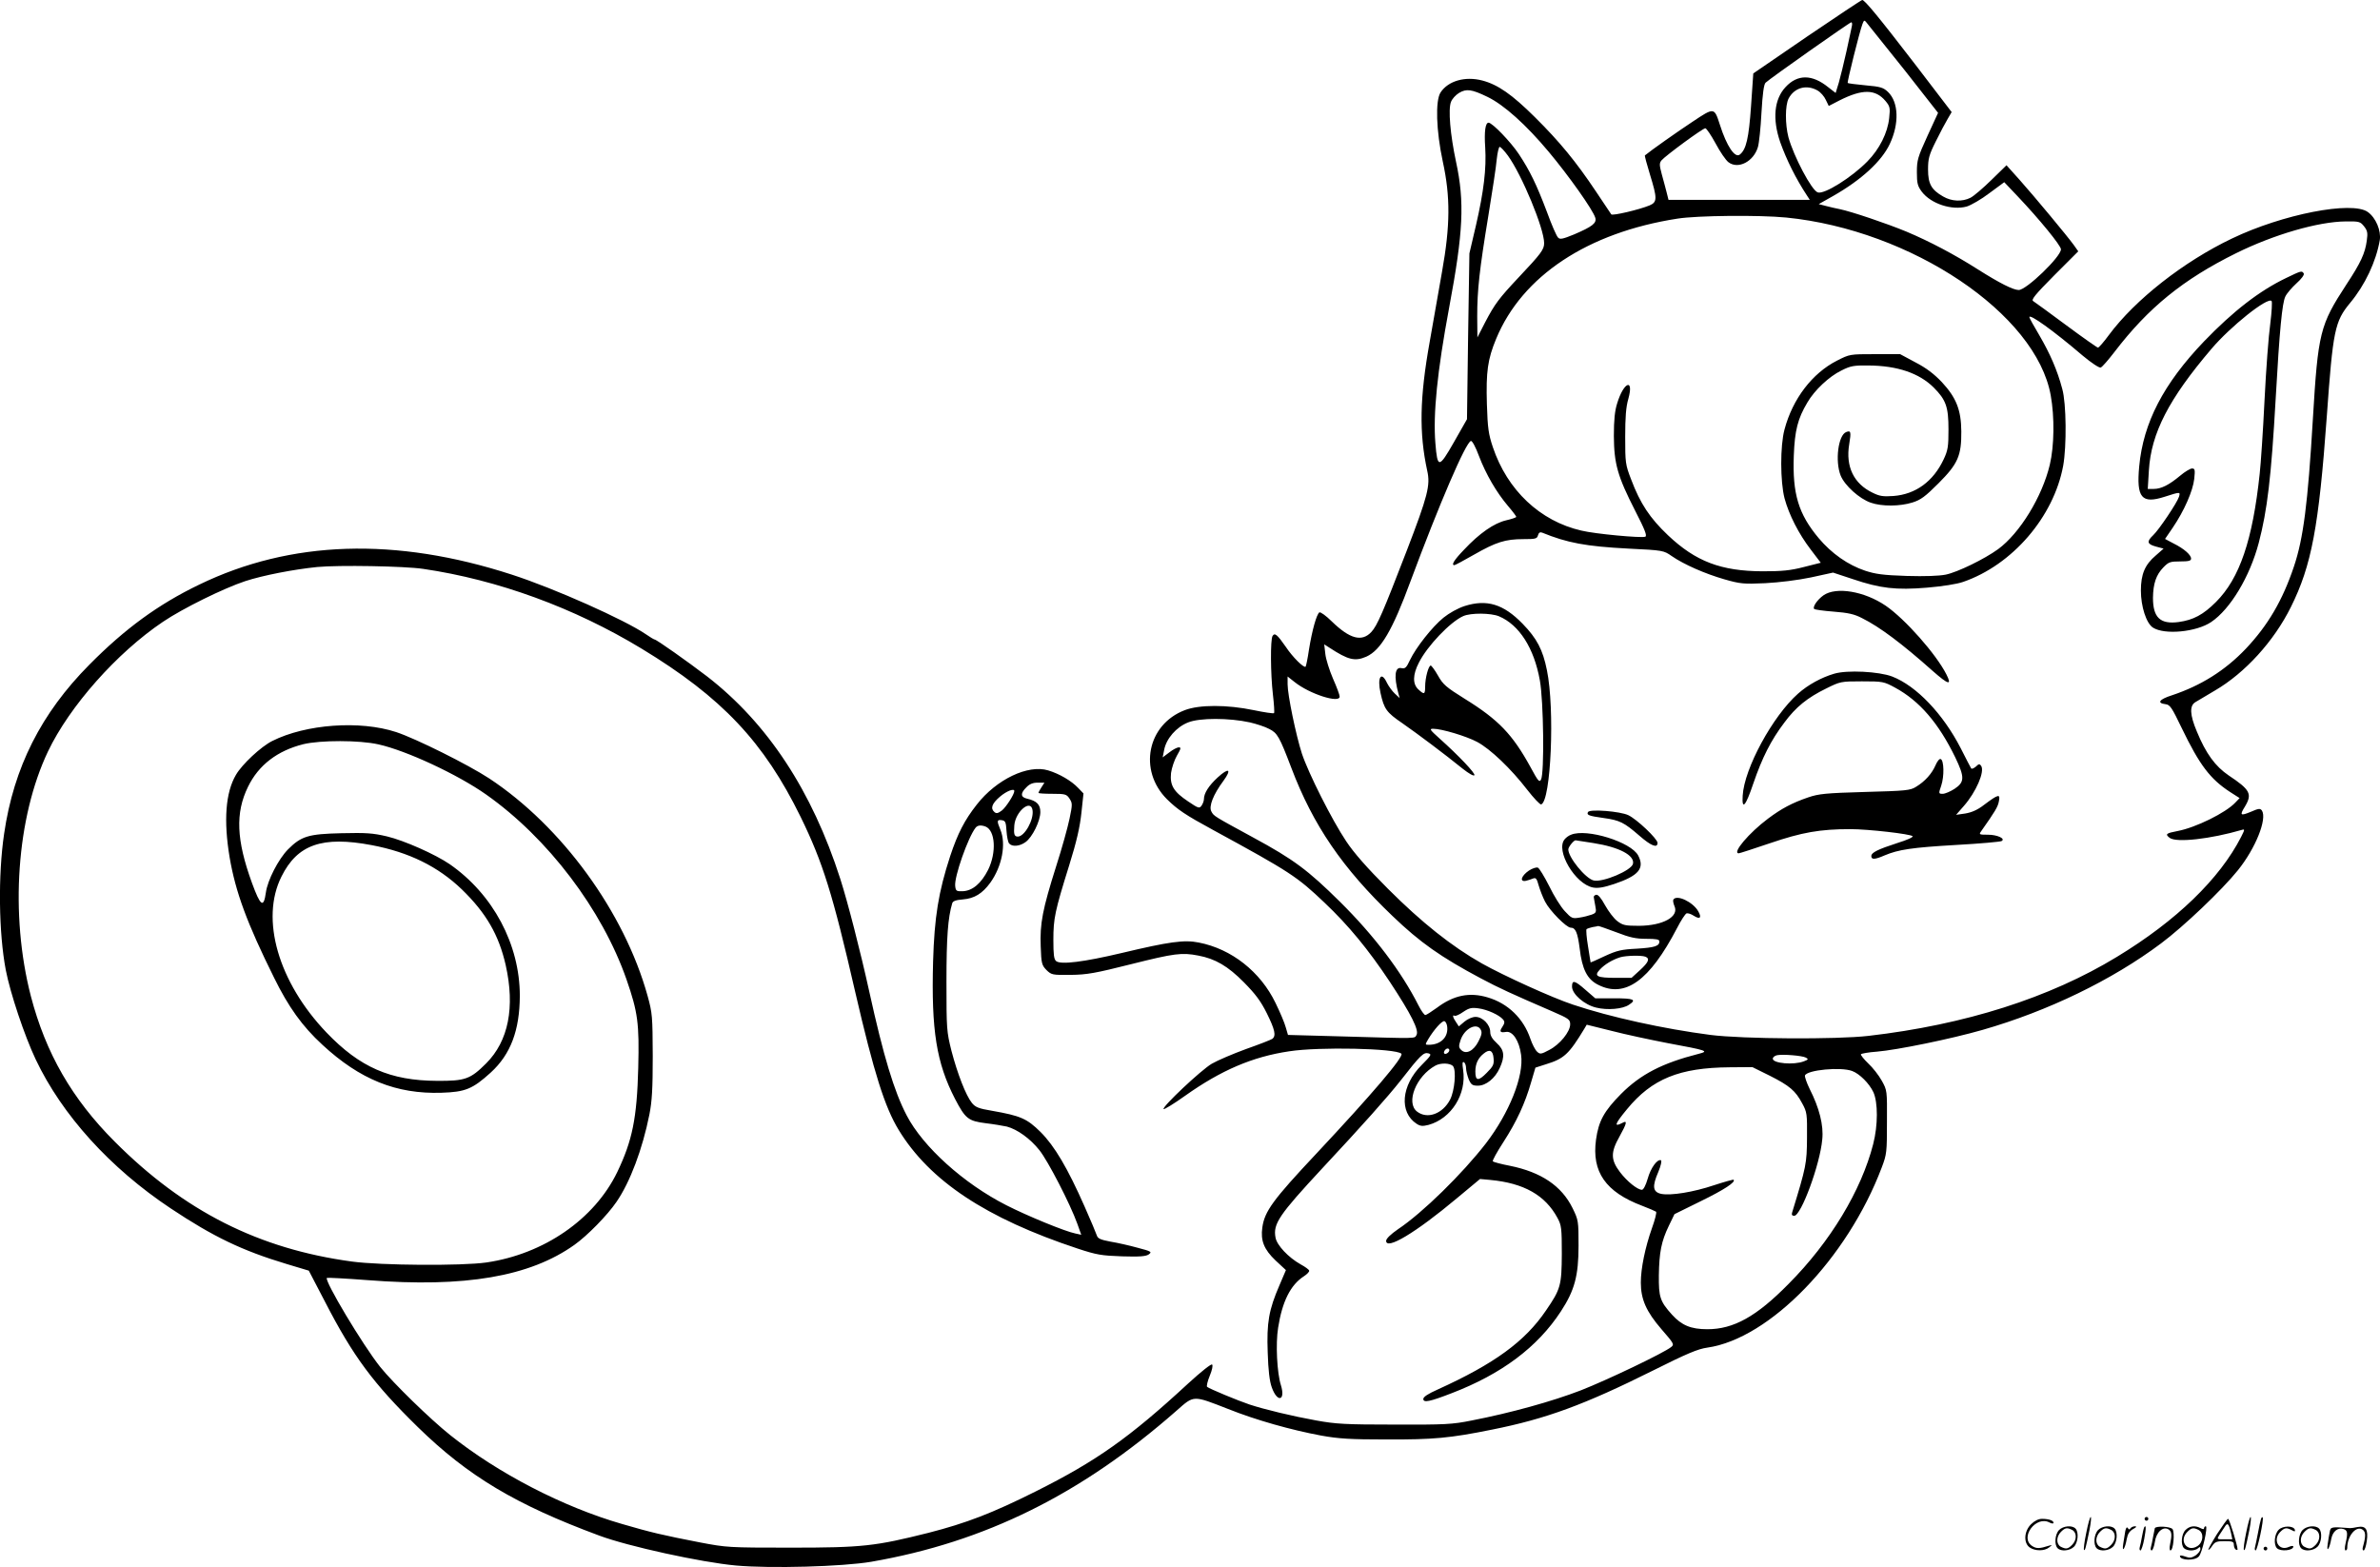
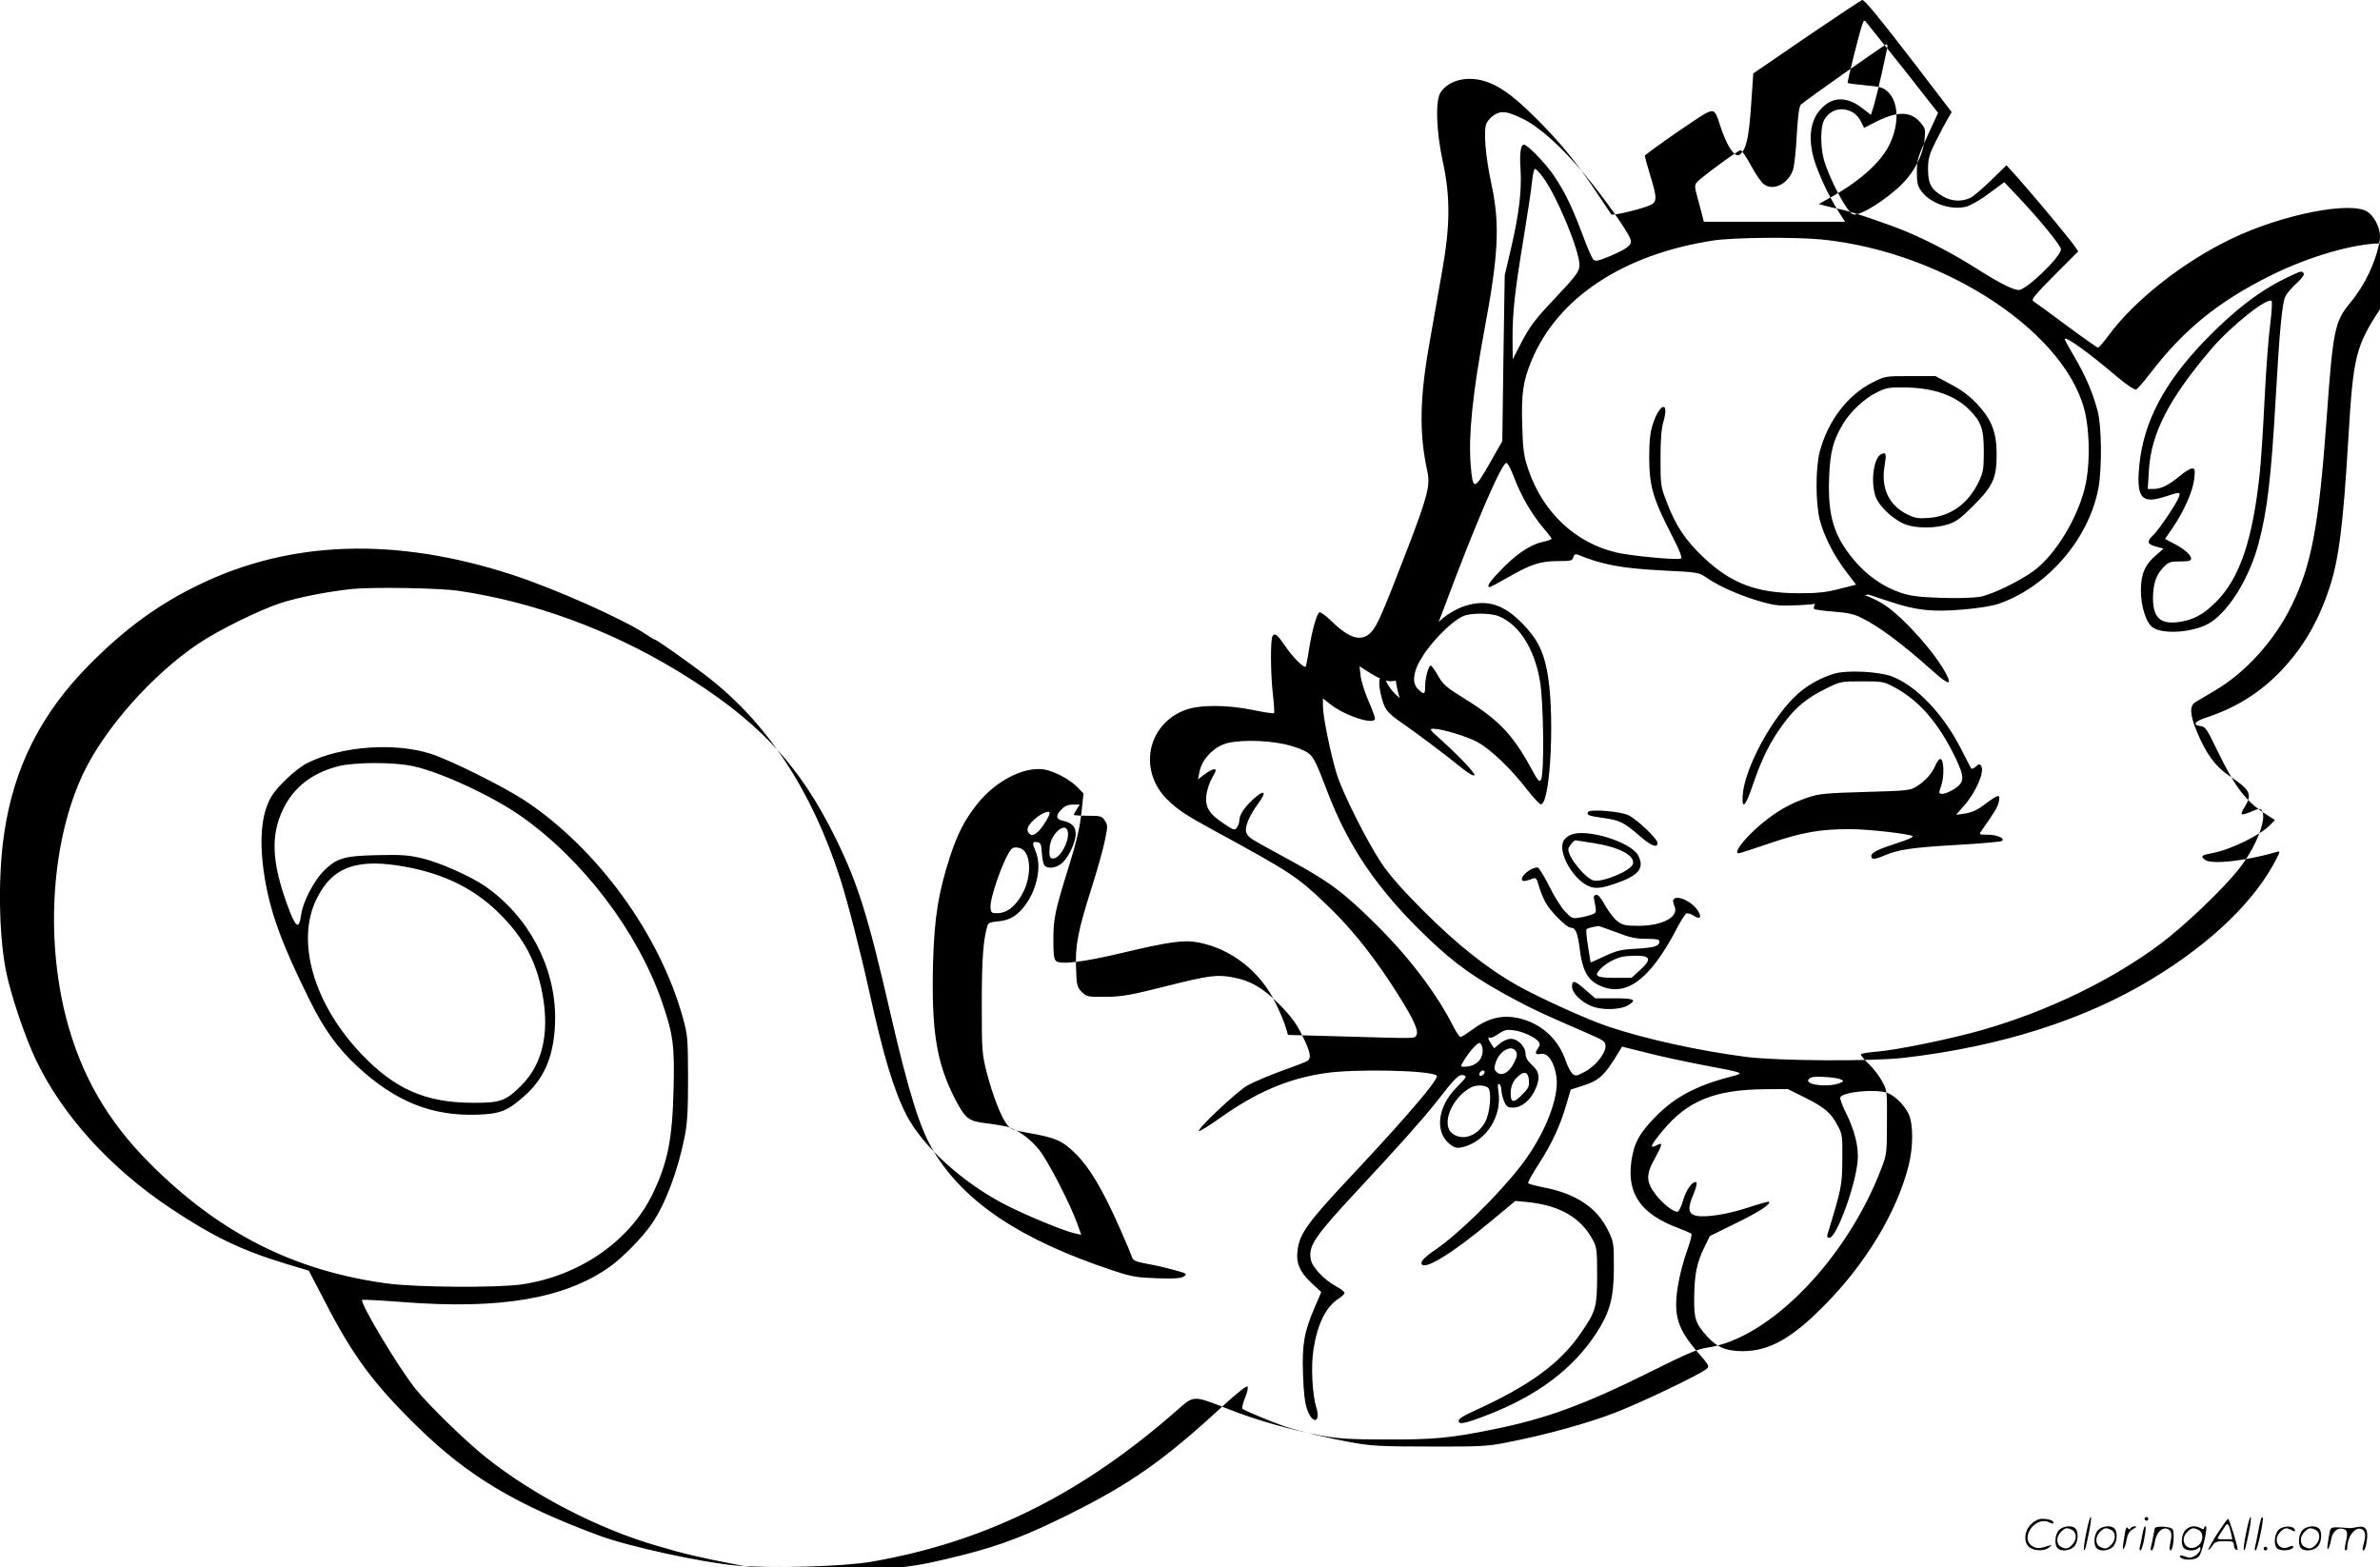
<svg xmlns="http://www.w3.org/2000/svg" version="1.0" viewBox="0 0 1280.23 842.934" preserveAspectRatio="xMidYMid meet">
  <g transform="translate(-0.39,844) scale(0.1,-0.1)" fill="#000000" stroke="none">
-     <path d="M9724 8243 l-289 -198 -12 -175 c-12 -173 -26 -234 -60 -261 -26 -22 -71 44 -108 161 -30 93 -30 93 -147 15 -79 -52 -225 -155 -256 -181 -2 -1 10 -47 27 -102 40 -130 40 -149 -2 -167 -56 -23 -200 -57 -206 -48 -3 5 -41 61 -83 124 -107 160 -194 266 -328 399 -123 122 -199 175 -283 197 -92 24 -183 -2 -224 -64 -29 -44 -24 -206 12 -373 41 -188 40 -344 -4 -590 -17 -96 -47 -265 -66 -375 -55 -305 -58 -494 -14 -697 18 -78 3 -136 -110 -430 -128 -332 -159 -404 -191 -438 -51 -54 -115 -37 -212 57 -31 31 -61 52 -67 49 -15 -10 -39 -95 -56 -200 -7 -49 -16 -90 -18 -92 -9 -9 -70 51 -107 107 -46 66 -59 77 -71 58 -12 -20 -11 -203 2 -315 6 -52 9 -97 6 -100 -3 -3 -52 4 -109 16 -144 30 -293 30 -371 0 -202 -77 -251 -324 -96 -479 57 -56 98 -84 249 -166 413 -225 451 -250 599 -391 128 -121 235 -251 350 -424 116 -176 160 -263 144 -288 -12 -19 16 -19 -399 -7 l-292 8 -12 41 c-6 23 -31 82 -55 131 -81 168 -237 291 -413 325 -78 16 -161 4 -413 -56 -207 -49 -329 -64 -354 -44 -12 10 -15 35 -15 114 0 116 8 154 85 401 41 131 58 208 66 284 l11 103 -29 30 c-36 38 -101 76 -161 94 -108 33 -278 -48 -384 -184 -66 -84 -102 -154 -143 -277 -63 -193 -85 -328 -92 -568 -10 -370 18 -544 118 -738 56 -107 71 -119 166 -131 43 -5 94 -14 113 -18 56 -15 125 -64 175 -127 47 -59 166 -290 204 -396 l21 -59 -32 7 c-55 11 -257 94 -371 152 -230 117 -448 314 -536 483 -68 130 -125 320 -201 665 -48 218 -116 482 -156 607 -152 474 -391 837 -716 1089 -106 81 -273 199 -283 199 -3 0 -25 13 -48 29 -113 77 -491 246 -720 320 -625 203 -1189 185 -1682 -54 -220 -106 -399 -237 -590 -430 -260 -262 -407 -553 -459 -910 -33 -223 -29 -533 9 -733 24 -124 100 -352 161 -481 142 -299 400 -584 726 -801 230 -153 384 -227 623 -299 l120 -36 87 -167 c152 -295 260 -440 499 -674 271 -265 528 -418 976 -584 155 -58 549 -144 735 -161 188 -17 574 -6 728 20 612 106 1130 362 1644 814 94 83 86 82 276 8 150 -60 339 -113 500 -143 94 -17 157 -21 350 -21 254 -1 343 7 570 53 291 58 497 134 864 317 184 92 243 117 294 124 335 48 753 479 938 969 27 71 28 83 28 245 1 169 1 170 -28 222 -16 29 -49 71 -73 93 -24 23 -41 45 -39 49 3 4 42 11 86 14 108 9 397 68 568 117 352 101 697 268 960 465 122 91 328 287 414 394 95 118 158 276 129 321 -9 12 -17 12 -60 -7 -56 -23 -61 -19 -31 29 40 67 28 90 -88 167 -72 49 -122 117 -171 236 -38 90 -40 139 -8 158 12 7 60 36 106 63 161 94 317 265 408 449 111 223 150 430 193 1025 33 463 43 511 125 610 81 97 140 223 160 338 8 51 -21 121 -65 152 -85 60 -457 -12 -730 -143 -260 -124 -521 -329 -662 -519 -27 -37 -54 -68 -59 -68 -4 0 -81 54 -170 120 -90 67 -170 125 -178 130 -13 7 9 34 113 139 l129 129 -24 34 c-34 47 -210 259 -292 351 l-70 78 -81 -79 c-45 -44 -95 -87 -113 -96 -44 -22 -101 -20 -147 7 -63 36 -81 68 -81 145 0 58 5 78 42 152 23 47 52 101 64 121 l21 36 -195 255 c-200 260 -273 348 -286 348 -4 0 -138 -89 -297 -197z m431 -63 c56 -69 140 -175 187 -236 l87 -111 -57 -124 c-52 -114 -57 -130 -57 -195 0 -61 4 -75 27 -106 49 -64 161 -101 241 -79 23 7 79 39 122 72 l80 59 74 -78 c113 -119 231 -263 231 -283 0 -40 -186 -219 -227 -219 -30 0 -103 37 -220 111 -124 79 -258 150 -384 203 -109 45 -296 108 -359 121 -19 4 -53 11 -74 17 l-39 10 78 44 c151 86 260 186 304 279 52 110 48 225 -9 280 -25 24 -40 29 -121 36 -51 5 -94 10 -96 13 -4 4 63 273 79 316 8 22 11 23 21 10 7 -9 57 -72 112 -140z m-190 118 c-2 -13 -16 -73 -29 -135 -14 -62 -32 -137 -41 -168 l-17 -55 -40 31 c-87 70 -165 70 -229 1 -62 -66 -72 -172 -29 -297 34 -95 84 -196 144 -287 l15 -23 -380 0 -380 0 -10 40 c-6 22 -17 66 -26 97 -13 49 -14 60 -2 75 21 25 222 173 236 173 6 0 31 -37 55 -81 24 -45 55 -91 70 -102 52 -39 135 4 158 82 6 20 15 103 19 184 6 104 13 153 22 162 24 23 453 325 461 325 5 0 6 -10 3 -22z m-184 -345 c16 -9 36 -32 44 -50 l16 -33 58 30 c123 62 193 61 247 -3 24 -29 26 -36 20 -92 -8 -79 -52 -167 -117 -233 -84 -86 -232 -179 -267 -167 -33 10 -130 195 -158 297 -18 70 -18 171 1 208 31 59 97 77 156 43z m-1776 -34 c89 -43 208 -150 330 -296 107 -128 237 -311 250 -354 9 -29 -16 -48 -114 -90 -61 -25 -76 -28 -86 -17 -8 7 -35 69 -60 138 -56 148 -92 222 -151 311 -43 65 -143 169 -163 169 -17 0 -24 -47 -18 -133 7 -115 -8 -237 -49 -416 l-36 -154 -7 -446 -6 -446 -70 -123 c-81 -142 -89 -143 -100 -6 -13 157 10 386 74 729 76 406 84 568 37 785 -31 145 -43 283 -27 322 6 16 25 37 43 48 40 24 68 20 153 -21z m110 -316 c75 -103 195 -392 195 -471 0 -34 -17 -57 -137 -184 -106 -113 -128 -142 -180 -241 l-42 -82 -1 113 c0 143 12 250 60 542 21 129 42 265 45 303 4 37 11 67 16 67 5 0 25 -21 44 -47z m1496 -333 c674 -67 1346 -518 1424 -957 21 -116 19 -272 -5 -373 -41 -172 -161 -368 -278 -454 -73 -53 -218 -124 -282 -137 -35 -7 -112 -10 -210 -7 -126 4 -168 10 -223 28 -93 31 -181 93 -250 175 -109 130 -142 239 -134 445 5 134 21 198 73 285 38 66 117 140 183 172 49 25 67 28 146 27 155 -1 272 -41 350 -118 67 -67 80 -105 80 -226 0 -93 -3 -112 -26 -161 -56 -119 -151 -188 -270 -197 -56 -4 -75 -1 -113 18 -100 48 -145 140 -125 260 11 67 9 76 -16 66 -43 -16 -61 -156 -30 -234 22 -54 101 -125 162 -146 60 -21 157 -20 224 1 45 14 69 32 140 103 105 105 124 149 123 280 -1 115 -27 181 -105 265 -42 44 -84 76 -142 106 l-82 44 -136 0 c-135 0 -135 0 -204 -35 -133 -68 -238 -205 -282 -370 -24 -88 -23 -281 0 -370 24 -89 76 -191 141 -276 l54 -71 -91 -23 c-73 -19 -118 -23 -222 -23 -224 1 -360 53 -509 194 -97 92 -149 170 -198 300 -31 80 -32 90 -32 229 0 105 4 161 17 205 31 113 -25 91 -60 -24 -13 -40 -18 -90 -18 -176 1 -150 20 -217 115 -403 52 -101 65 -135 54 -139 -21 -8 -271 15 -344 33 -222 51 -398 217 -476 449 -23 69 -28 101 -32 232 -5 174 4 240 50 351 140 338 492 571 975 646 107 17 440 20 584 6z m3109 -47 c19 -24 21 -36 15 -78 -9 -67 -32 -118 -110 -236 -142 -218 -152 -257 -180 -724 -27 -454 -51 -642 -102 -793 -61 -182 -140 -316 -258 -441 -112 -118 -242 -199 -398 -251 -69 -22 -83 -42 -34 -48 24 -3 34 -19 86 -127 97 -201 154 -276 262 -346 l50 -32 -23 -24 c-51 -55 -214 -135 -310 -153 -63 -12 -69 -17 -43 -37 36 -27 220 -6 388 43 17 5 16 2 -4 -38 -115 -225 -348 -451 -668 -645 -361 -220 -816 -365 -1336 -425 -172 -20 -677 -17 -850 5 -254 33 -540 96 -740 163 -112 37 -371 155 -489 221 -163 92 -325 221 -506 402 -114 114 -184 194 -225 256 -77 115 -203 366 -238 471 -32 99 -77 316 -77 373 l0 42 38 -30 c80 -64 242 -116 242 -78 0 9 -16 52 -36 97 -19 44 -38 104 -41 132 l-6 52 28 -18 c101 -66 137 -75 199 -48 77 35 140 141 237 405 156 419 297 747 325 755 7 2 26 -34 43 -80 38 -100 95 -197 156 -269 25 -29 45 -56 45 -59 0 -4 -25 -12 -55 -19 -64 -15 -143 -69 -227 -159 -53 -55 -69 -82 -51 -82 4 0 51 25 105 56 119 68 169 84 266 84 66 0 74 2 79 21 4 14 11 18 22 14 135 -55 234 -74 465 -86 186 -9 189 -10 232 -40 67 -46 179 -95 283 -125 87 -25 104 -26 220 -21 76 4 174 16 246 31 l119 26 106 -35 c148 -50 232 -60 400 -46 82 7 160 19 194 31 264 91 487 349 538 625 19 106 17 336 -5 413 -27 102 -66 190 -123 288 -30 50 -54 94 -54 98 0 20 129 -72 287 -207 48 -40 89 -67 97 -64 8 3 41 41 74 84 182 238 369 390 654 531 202 100 442 170 590 171 72 1 78 -1 98 -26z m-10440 -1843 c402 -59 812 -209 1175 -429 432 -262 658 -502 856 -906 119 -244 172 -413 293 -940 101 -436 159 -620 234 -743 167 -274 470 -475 962 -638 103 -34 128 -38 240 -42 97 -3 129 0 144 11 17 13 13 16 -60 35 -43 12 -109 27 -146 33 -54 10 -69 17 -74 33 -4 12 -33 82 -66 156 -91 206 -161 325 -237 401 -73 72 -107 87 -261 114 -72 12 -89 19 -108 42 -33 41 -78 158 -110 280 -26 104 -27 117 -27 373 0 240 8 344 31 421 3 12 20 18 58 21 61 5 104 31 147 90 63 88 86 208 54 285 -20 48 -19 55 8 51 19 -3 22 -10 25 -58 2 -30 8 -60 14 -67 16 -19 56 -16 88 7 37 26 80 114 80 162 0 40 -19 60 -72 72 -35 8 -36 29 -3 61 17 18 35 25 61 25 l36 0 -16 -25 c-9 -13 -16 -27 -16 -30 0 -3 34 -5 75 -5 69 0 76 -2 92 -26 16 -25 16 -31 0 -108 -9 -44 -41 -160 -72 -256 -73 -231 -88 -308 -83 -431 3 -92 6 -101 31 -127 27 -26 31 -27 130 -26 89 1 132 9 327 58 231 58 271 63 359 46 92 -17 160 -57 246 -144 62 -63 90 -100 123 -166 44 -89 51 -121 30 -138 -7 -5 -71 -30 -142 -55 -71 -26 -153 -61 -184 -79 -58 -34 -270 -234 -259 -244 3 -3 56 29 116 72 193 137 363 210 560 239 161 25 574 16 603 -13 15 -15 -158 -218 -457 -537 -234 -249 -279 -311 -291 -398 -10 -70 9 -118 71 -177 l56 -52 -35 -82 c-57 -132 -69 -200 -63 -361 3 -97 10 -155 22 -188 30 -84 75 -72 49 12 -21 66 -29 223 -15 309 22 141 67 231 139 277 17 11 30 25 28 30 -1 6 -22 21 -46 34 -66 37 -128 103 -135 144 -14 74 19 122 252 373 213 228 352 384 422 473 105 135 123 152 148 145 19 -5 16 -11 -36 -63 -110 -110 -122 -254 -27 -316 20 -13 32 -14 64 -6 123 34 206 166 186 297 -5 34 -4 45 5 40 6 -4 11 -18 11 -32 0 -14 7 -40 14 -59 13 -30 20 -35 50 -35 43 0 92 39 117 95 29 63 25 97 -16 134 -24 22 -35 40 -35 60 0 39 -41 81 -79 81 -17 0 -42 -11 -59 -25 l-31 -26 -15 23 c-17 24 -21 42 -8 34 5 -3 26 6 47 21 31 21 45 24 81 19 48 -6 113 -36 133 -60 10 -12 9 -20 -4 -40 -17 -25 -12 -32 19 -27 36 7 72 -47 82 -123 16 -114 -64 -313 -189 -476 -127 -164 -341 -374 -473 -462 -39 -27 -63 -50 -64 -62 -1 -53 159 43 380 228 l125 104 55 -5 c181 -17 296 -82 362 -205 21 -39 23 -55 23 -193 -1 -169 -6 -189 -85 -304 -113 -167 -278 -287 -582 -425 -52 -23 -78 -40 -78 -51 0 -22 34 -15 153 31 268 103 461 247 587 440 74 113 95 192 95 354 0 133 -1 137 -32 201 -59 120 -169 194 -337 228 -47 9 -88 20 -92 24 -4 3 22 50 57 104 71 110 116 207 149 322 l23 78 56 18 c98 30 124 54 207 191 l13 22 133 -33 c73 -19 209 -48 302 -66 215 -40 225 -43 166 -58 -196 -50 -311 -110 -416 -215 -92 -93 -121 -146 -135 -246 -24 -174 52 -282 248 -356 37 -14 71 -29 75 -32 4 -4 -6 -44 -22 -88 -37 -105 -60 -217 -60 -293 0 -90 29 -156 111 -251 67 -77 70 -82 52 -96 -40 -32 -343 -177 -486 -233 -153 -59 -376 -121 -587 -162 -104 -21 -143 -23 -415 -22 -263 0 -315 3 -420 22 -128 23 -278 59 -360 86 -60 20 -217 85 -228 95 -4 3 2 30 14 59 13 31 18 56 13 61 -5 5 -58 -37 -129 -102 -315 -291 -493 -417 -821 -581 -232 -116 -372 -170 -575 -222 -287 -72 -354 -80 -744 -80 -332 0 -343 1 -485 28 -201 39 -265 54 -419 99 -319 92 -668 273 -925 478 -108 86 -307 280 -377 367 -94 118 -301 464 -287 479 3 2 102 -3 219 -12 525 -41 873 19 1113 190 69 49 177 159 226 231 73 106 140 284 177 470 14 71 18 138 18 315 -1 214 -2 230 -28 324 -125 450 -461 911 -852 1169 -113 74 -394 214 -500 249 -194 64 -486 43 -667 -48 -60 -30 -162 -125 -195 -182 -56 -95 -67 -246 -34 -444 32 -187 94 -355 239 -647 77 -157 152 -262 260 -361 202 -187 398 -266 641 -258 128 4 167 20 265 109 107 98 155 227 156 412 0 277 -144 547 -378 709 -76 52 -244 127 -337 149 -77 18 -112 20 -245 17 -178 -4 -216 -16 -287 -87 -52 -53 -110 -166 -119 -232 -12 -86 -29 -74 -75 52 -84 231 -90 376 -21 517 57 117 158 194 298 229 92 22 301 22 403 -1 150 -33 427 -162 580 -270 332 -234 624 -619 755 -995 61 -176 69 -236 63 -475 -7 -272 -32 -392 -113 -561 -123 -254 -395 -441 -704 -486 -133 -19 -567 -16 -723 5 -502 68 -903 271 -1276 645 -230 230 -371 476 -451 782 -114 441 -77 961 92 1317 116 243 370 530 618 697 108 73 328 181 443 219 95 31 259 63 387 76 117 11 468 5 570 -10z m4448 -826 c34 -8 81 -23 103 -35 44 -22 55 -41 119 -209 117 -309 276 -541 544 -797 149 -143 260 -221 476 -336 100 -53 161 -81 383 -177 90 -39 97 -44 97 -70 0 -40 -56 -109 -113 -138 -43 -23 -49 -24 -65 -9 -10 9 -26 40 -36 69 -37 110 -121 191 -230 223 -97 29 -183 12 -273 -56 -29 -21 -57 -39 -62 -39 -6 0 -23 24 -37 52 -92 182 -239 376 -423 558 -171 169 -248 227 -466 345 -213 116 -212 115 -225 140 -15 27 10 91 65 165 46 63 29 73 -31 18 -48 -44 -74 -85 -74 -116 0 -10 -6 -26 -13 -36 -12 -16 -17 -14 -72 23 -78 52 -99 87 -92 153 4 28 18 70 32 94 21 36 23 44 10 44 -9 0 -32 -12 -51 -27 l-36 -27 8 40 c11 60 65 123 129 148 62 25 219 25 333 0z m-1268 -369 c0 -18 -44 -86 -66 -104 -21 -16 -30 -18 -40 -10 -24 20 -15 46 28 83 36 31 78 47 78 31z m98 -103 c8 -52 -43 -142 -79 -142 -19 0 -23 12 -19 60 6 75 89 144 98 82z m-253 -88 c53 -21 60 -140 14 -233 -37 -73 -84 -113 -137 -115 -34 -1 -37 2 -40 28 -6 49 69 262 110 314 11 13 28 15 53 6z m-3302 -100 c201 -38 357 -115 485 -238 131 -127 199 -245 236 -407 51 -227 15 -409 -105 -529 -85 -85 -113 -95 -264 -94 -252 1 -416 73 -595 260 -259 271 -357 610 -242 839 86 173 220 219 485 169z m5785 -973 c9 -58 -33 -101 -98 -101 -21 0 -21 0 -3 31 30 50 74 100 87 96 6 -2 12 -14 14 -26z m181 -20 c8 -14 5 -29 -12 -62 -26 -52 -67 -73 -93 -47 -14 13 -14 22 -4 52 20 63 88 98 109 57z m-169 -110 c0 -12 -20 -25 -27 -18 -7 7 6 27 18 27 5 0 9 -4 9 -9z m238 -44 c3 -33 -2 -43 -37 -78 -45 -46 -61 -44 -61 7 0 41 14 72 44 96 32 27 51 18 54 -25z m1680 4 c15 -8 13 -11 -11 -20 -54 -21 -167 -11 -167 14 0 8 10 16 23 19 31 6 135 -2 155 -13z m-1898 -46 c18 -22 9 -132 -16 -180 -40 -77 -123 -107 -178 -64 -61 48 -5 190 99 247 29 16 80 14 95 -3z m1703 -51 c107 -54 139 -81 175 -149 26 -47 27 -57 26 -185 -1 -139 -4 -154 -80 -402 -4 -12 0 -18 11 -18 37 0 139 276 151 411 8 76 -16 170 -68 272 -16 33 -27 65 -25 72 12 30 193 47 254 24 40 -15 92 -67 114 -114 25 -55 25 -178 -1 -279 -64 -250 -231 -527 -455 -752 -173 -176 -296 -244 -437 -244 -89 0 -138 21 -190 78 -65 72 -72 95 -71 212 2 124 13 182 54 267 l30 62 142 70 c125 61 189 103 176 115 -2 2 -49 -11 -104 -29 -113 -38 -233 -57 -285 -47 -46 10 -50 40 -16 118 14 34 20 61 14 63 -20 7 -55 -42 -71 -99 -10 -35 -23 -60 -31 -60 -24 0 -80 45 -118 95 -50 66 -51 106 -3 191 40 72 44 90 16 74 -48 -25 -41 -6 25 74 134 163 282 223 552 225 l122 1 93 -46z M12302 6945 c-144 -69 -285 -178 -443 -342 -218 -228 -326 -437 -348 -671 -16 -170 13 -204 137 -164 84 27 85 27 77 0 -10 -32 -108 -178 -139 -207 -36 -34 -33 -48 15 -61 l41 -11 -42 -37 c-58 -49 -80 -100 -80 -189 0 -85 29 -176 65 -199 62 -40 233 -24 313 30 103 69 208 244 256 426 46 176 67 351 91 775 21 373 35 515 52 550 8 17 35 48 60 71 27 24 43 46 39 53 -10 16 -13 15 -94 -24z m-86 -246 c-9 -63 -23 -249 -31 -413 -8 -165 -20 -342 -26 -395 -38 -357 -108 -562 -235 -689 -69 -69 -122 -97 -201 -108 -99 -13 -138 24 -138 130 1 77 17 124 56 164 28 29 37 32 90 32 45 0 59 3 59 15 0 20 -37 53 -93 81 l-47 25 41 60 c62 91 109 199 116 263 5 49 4 56 -12 56 -9 0 -38 -17 -64 -39 -60 -50 -102 -71 -142 -71 l-32 0 6 99 c12 201 107 385 337 655 102 120 301 279 323 257 4 -4 1 -59 -7 -122z M9813 5238 c-34 -24 -61 -64 -50 -74 3 -3 50 -10 104 -14 77 -6 111 -13 153 -35 95 -47 216 -138 380 -284 85 -75 105 -80 74 -19 -55 109 -223 299 -327 370 -115 78 -266 103 -334 56z M7882 5180 c-37 -12 -83 -38 -114 -63 -60 -49 -147 -159 -180 -228 -19 -41 -26 -47 -45 -43 -36 9 -42 -44 -17 -136 l7 -25 -26 24 c-14 13 -33 39 -42 57 -31 67 -54 31 -35 -54 19 -86 32 -104 117 -162 82 -57 230 -168 325 -245 33 -26 59 -41 63 -35 6 10 -83 104 -188 198 -51 46 -56 52 -34 52 46 0 179 -40 237 -71 71 -38 182 -144 269 -257 35 -45 69 -81 75 -79 53 17 74 515 31 722 -22 110 -54 171 -131 250 -103 106 -193 133 -312 95z m185 -55 c109 -46 189 -171 220 -345 20 -110 25 -501 6 -534 -9 -16 -16 -7 -56 67 -97 177 -173 256 -354 368 -101 63 -117 77 -144 125 -17 30 -35 54 -39 54 -12 0 -30 -67 -30 -112 0 -44 -5 -46 -37 -16 -31 29 -30 79 3 143 45 90 169 220 239 251 41 18 148 17 192 -1z M9870 4816 c-68 -20 -140 -59 -194 -107 -136 -120 -290 -403 -298 -549 -5 -81 16 -57 57 65 48 140 95 233 167 328 62 84 124 134 226 184 75 37 78 38 191 38 113 0 118 -1 179 -34 131 -71 234 -191 323 -374 52 -108 51 -134 -3 -170 -23 -15 -52 -27 -64 -27 -22 0 -23 1 -8 44 17 50 15 137 -3 143 -7 3 -19 -13 -28 -34 -19 -44 -56 -86 -104 -115 -31 -20 -54 -22 -275 -28 -211 -6 -249 -10 -305 -29 -88 -30 -145 -61 -216 -114 -103 -77 -196 -187 -158 -187 4 0 79 24 167 54 173 59 270 76 433 76 97 0 323 -26 335 -38 5 -5 -31 -21 -80 -36 -108 -35 -142 -52 -142 -71 0 -20 19 -19 72 4 74 31 144 42 385 56 128 7 238 17 244 21 22 13 -23 34 -74 34 -47 0 -49 1 -36 19 74 105 90 131 95 160 9 42 -2 40 -79 -18 -36 -28 -67 -41 -102 -47 l-49 -7 42 48 c65 74 113 184 93 215 -8 12 -13 12 -29 -4 -11 -9 -22 -14 -25 -9 -3 4 -28 53 -56 108 -95 185 -239 336 -369 386 -71 27 -242 36 -312 15z M8546 4072 c-9 -16 4 -21 83 -32 88 -12 111 -24 193 -95 63 -55 98 -69 98 -39 0 22 -111 127 -157 149 -44 21 -207 34 -217 17z M8455 3950 c-12 -4 -27 -15 -35 -25 -50 -60 57 -241 153 -259 26 -5 57 0 114 19 131 44 165 84 129 153 -38 73 -277 147 -361 112z m121 -45 c139 -22 221 -66 212 -111 -7 -36 -163 -102 -212 -90 -44 11 -136 124 -136 167 0 13 29 49 39 49 3 0 47 -7 97 -15z M8228 3757 c-41 -28 -52 -62 -16 -55 12 3 31 9 40 13 13 5 19 -2 28 -36 7 -24 22 -64 35 -89 25 -49 115 -140 138 -140 26 0 37 -26 48 -111 13 -113 41 -167 99 -196 145 -74 277 21 425 305 21 41 44 76 51 79 7 2 24 -3 39 -13 33 -21 44 -11 24 24 -28 50 -116 92 -134 63 -3 -5 0 -21 6 -35 26 -57 -62 -105 -190 -106 -75 0 -88 3 -117 25 -19 14 -48 53 -66 85 -21 39 -38 59 -48 57 -8 -2 -14 -7 -13 -13 1 -5 4 -26 8 -46 7 -34 5 -39 -20 -48 -14 -5 -44 -13 -66 -16 -37 -6 -42 -4 -78 35 -21 22 -59 83 -84 135 -26 51 -53 96 -61 99 -8 3 -30 -4 -48 -16z m471 -332 c72 -28 104 -35 161 -35 53 0 70 -3 70 -14 0 -25 -25 -33 -121 -39 -83 -4 -108 -10 -173 -40 -42 -20 -76 -35 -76 -34 0 1 -7 40 -14 87 -8 47 -11 88 -8 92 4 3 18 8 32 11 14 2 28 5 31 6 4 0 48 -15 98 -34z m155 -131 c26 -10 19 -29 -29 -73 l-45 -41 -82 0 c-105 0 -122 9 -88 45 26 28 68 53 110 66 31 9 113 11 134 3z M8460 3133 c0 -40 66 -98 130 -113 60 -15 142 -8 176 15 43 28 27 35 -79 35 l-102 0 -52 45 c-59 52 -73 55 -73 18z M11226 194 c-10 -47 -15 -88 -12 -91 5 -6 9 7 30 110 7 37 10 67 6 67 -4 0 -15 -39 -24 -86z M11540 270 c0 -5 5 -10 10 -10 6 0 10 5 10 10 0 6 -4 10 -10 10 -5 0 -10 -4 -10 -10z M12086 194 c-10 -47 -15 -88 -12 -91 5 -6 9 7 30 110 7 37 10 67 6 67 -4 0 -15 -39 -24 -86z M12166 269 c-3 -8 -10 -41 -16 -74 -6 -33 -14 -68 -16 -77 -3 -10 -1 -18 3 -18 10 0 46 171 38 178 -2 3 -7 -1 -9 -9z M10929 241 c-38 -38 -41 -101 -7 -125 29 -20 79 -20 104 0 18 14 18 15 1 10 -53 -17 -69 -17 -92 -2 -69 45 21 166 94 126 12 -6 21 -7 21 -1 0 12 -25 21 -62 21 -19 0 -39 -10 -59 -29z M11930 189 c-28 -45 -49 -83 -47 -85 2 -3 12 7 21 21 14 21 24 25 66 25 43 0 50 -3 50 -19 0 -11 5 -23 10 -26 6 -3 10 -3 10 1 0 20 -44 164 -51 164 -4 0 -30 -37 -59 -81z m75 4 l7 -33 -42 0 c-42 0 -42 0 -28 23 8 12 21 32 29 44 15 25 22 18 34 -34z M11080 210 c-22 -22 -27 -79 -8 -98 19 -19 66 -14 88 8 22 22 27 79 8 98 -19 19 -66 14 -88 -8z m71 0 c25 -14 25 -54 -1 -80 -23 -23 -33 -24 -61 -10 -25 14 -25 54 1 80 23 23 33 24 61 10z M11290 210 c-22 -22 -27 -79 -8 -98 19 -19 66 -14 88 8 22 22 27 79 8 98 -19 19 -66 14 -88 -8z m71 0 c25 -14 25 -54 -1 -80 -23 -23 -33 -24 -61 -10 -25 14 -25 54 1 80 23 23 33 24 61 10z M11436 204 c-3 -16 -8 -47 -11 -69 -8 -51 10 -26 19 27 5 27 15 42 34 53 18 10 22 14 10 15 -9 0 -20 -5 -24 -11 -5 -8 -9 -8 -14 1 -5 8 -10 3 -14 -16z M11537 223 c-2 -4 -7 -26 -11 -48 -4 -22 -9 -48 -12 -57 -3 -10 -1 -18 4 -18 4 0 14 28 20 62 11 58 10 81 -1 61z M11595 220 c-1 -3 -5 -23 -9 -45 -4 -22 -9 -48 -12 -57 -3 -10 -1 -18 4 -18 5 0 13 20 17 45 7 53 44 87 74 68 17 -11 19 -28 8 -80 -4 -18 -3 -33 2 -33 16 0 24 99 11 115 -12 14 -87 18 -95 5z M11760 210 c-22 -22 -27 -79 -8 -98 7 -7 24 -12 38 -12 14 0 31 5 38 12 9 9 12 8 12 -5 0 -9 -12 -24 -26 -34 -21 -13 -32 -15 -55 -6 -16 6 -29 8 -29 3 0 -24 81 -27 102 -2 18 19 50 162 37 162 -5 0 -9 -5 -9 -10 0 -7 -6 -7 -19 0 -30 16 -59 12 -81 -10z m71 0 c29 -16 25 -65 -6 -86 -56 -37 -103 28 -55 76 23 23 33 24 61 10z M12261 211 c-23 -23 -28 -80 -9 -99 19 -19 88 -13 88 9 0 5 -11 4 -24 -2 -54 -25 -89 38 -46 81 23 23 33 24 62 9 16 -9 19 -8 16 3 -8 22 -64 22 -87 -1z M12390 210 c-22 -22 -27 -79 -8 -98 19 -19 66 -14 88 8 22 22 27 79 8 98 -19 19 -66 14 -88 -8z m71 0 c25 -14 25 -54 -1 -80 -23 -23 -33 -24 -61 -10 -25 14 -25 54 1 80 23 23 33 24 61 10z M12536 201 c-3 -14 -8 -44 -11 -66 -8 -51 10 -26 19 27 8 41 35 63 66 53 22 -7 24 -21 11 -77 -5 -22 -5 -38 0 -38 5 0 9 6 9 13 0 68 51 125 85 97 15 -13 15 -35 -1 -92 -3 -10 -1 -18 4 -18 6 0 13 23 17 50 9 63 -5 84 -49 76 -17 -4 -35 -6 -41 -6 -101 8 -104 7 -109 -19z M12180 110 c0 -5 5 -10 10 -10 6 0 10 5 10 10 0 6 -4 10 -10 10 -5 0 -10 -4 -10 -10z" />
+     <path d="M9724 8243 l-289 -198 -12 -175 c-12 -173 -26 -234 -60 -261 -26 -22 -71 44 -108 161 -30 93 -30 93 -147 15 -79 -52 -225 -155 -256 -181 -2 -1 10 -47 27 -102 40 -130 40 -149 -2 -167 -56 -23 -200 -57 -206 -48 -3 5 -41 61 -83 124 -107 160 -194 266 -328 399 -123 122 -199 175 -283 197 -92 24 -183 -2 -224 -64 -29 -44 -24 -206 12 -373 41 -188 40 -344 -4 -590 -17 -96 -47 -265 -66 -375 -55 -305 -58 -494 -14 -697 18 -78 3 -136 -110 -430 -128 -332 -159 -404 -191 -438 -51 -54 -115 -37 -212 57 -31 31 -61 52 -67 49 -15 -10 -39 -95 -56 -200 -7 -49 -16 -90 -18 -92 -9 -9 -70 51 -107 107 -46 66 -59 77 -71 58 -12 -20 -11 -203 2 -315 6 -52 9 -97 6 -100 -3 -3 -52 4 -109 16 -144 30 -293 30 -371 0 -202 -77 -251 -324 -96 -479 57 -56 98 -84 249 -166 413 -225 451 -250 599 -391 128 -121 235 -251 350 -424 116 -176 160 -263 144 -288 -12 -19 16 -19 -399 -7 l-292 8 -12 41 c-6 23 -31 82 -55 131 -81 168 -237 291 -413 325 -78 16 -161 4 -413 -56 -207 -49 -329 -64 -354 -44 -12 10 -15 35 -15 114 0 116 8 154 85 401 41 131 58 208 66 284 l11 103 -29 30 c-36 38 -101 76 -161 94 -108 33 -278 -48 -384 -184 -66 -84 -102 -154 -143 -277 -63 -193 -85 -328 -92 -568 -10 -370 18 -544 118 -738 56 -107 71 -119 166 -131 43 -5 94 -14 113 -18 56 -15 125 -64 175 -127 47 -59 166 -290 204 -396 l21 -59 -32 7 c-55 11 -257 94 -371 152 -230 117 -448 314 -536 483 -68 130 -125 320 -201 665 -48 218 -116 482 -156 607 -152 474 -391 837 -716 1089 -106 81 -273 199 -283 199 -3 0 -25 13 -48 29 -113 77 -491 246 -720 320 -625 203 -1189 185 -1682 -54 -220 -106 -399 -237 -590 -430 -260 -262 -407 -553 -459 -910 -33 -223 -29 -533 9 -733 24 -124 100 -352 161 -481 142 -299 400 -584 726 -801 230 -153 384 -227 623 -299 l120 -36 87 -167 c152 -295 260 -440 499 -674 271 -265 528 -418 976 -584 155 -58 549 -144 735 -161 188 -17 574 -6 728 20 612 106 1130 362 1644 814 94 83 86 82 276 8 150 -60 339 -113 500 -143 94 -17 157 -21 350 -21 254 -1 343 7 570 53 291 58 497 134 864 317 184 92 243 117 294 124 335 48 753 479 938 969 27 71 28 83 28 245 1 169 1 170 -28 222 -16 29 -49 71 -73 93 -24 23 -41 45 -39 49 3 4 42 11 86 14 108 9 397 68 568 117 352 101 697 268 960 465 122 91 328 287 414 394 95 118 158 276 129 321 -9 12 -17 12 -60 -7 -56 -23 -61 -19 -31 29 40 67 28 90 -88 167 -72 49 -122 117 -171 236 -38 90 -40 139 -8 158 12 7 60 36 106 63 161 94 317 265 408 449 111 223 150 430 193 1025 33 463 43 511 125 610 81 97 140 223 160 338 8 51 -21 121 -65 152 -85 60 -457 -12 -730 -143 -260 -124 -521 -329 -662 -519 -27 -37 -54 -68 -59 -68 -4 0 -81 54 -170 120 -90 67 -170 125 -178 130 -13 7 9 34 113 139 l129 129 -24 34 c-34 47 -210 259 -292 351 l-70 78 -81 -79 c-45 -44 -95 -87 -113 -96 -44 -22 -101 -20 -147 7 -63 36 -81 68 -81 145 0 58 5 78 42 152 23 47 52 101 64 121 l21 36 -195 255 c-200 260 -273 348 -286 348 -4 0 -138 -89 -297 -197z m431 -63 c56 -69 140 -175 187 -236 l87 -111 -57 -124 c-52 -114 -57 -130 -57 -195 0 -61 4 -75 27 -106 49 -64 161 -101 241 -79 23 7 79 39 122 72 l80 59 74 -78 c113 -119 231 -263 231 -283 0 -40 -186 -219 -227 -219 -30 0 -103 37 -220 111 -124 79 -258 150 -384 203 -109 45 -296 108 -359 121 -19 4 -53 11 -74 17 l-39 10 78 44 c151 86 260 186 304 279 52 110 48 225 -9 280 -25 24 -40 29 -121 36 -51 5 -94 10 -96 13 -4 4 63 273 79 316 8 22 11 23 21 10 7 -9 57 -72 112 -140z c-2 -13 -16 -73 -29 -135 -14 -62 -32 -137 -41 -168 l-17 -55 -40 31 c-87 70 -165 70 -229 1 -62 -66 -72 -172 -29 -297 34 -95 84 -196 144 -287 l15 -23 -380 0 -380 0 -10 40 c-6 22 -17 66 -26 97 -13 49 -14 60 -2 75 21 25 222 173 236 173 6 0 31 -37 55 -81 24 -45 55 -91 70 -102 52 -39 135 4 158 82 6 20 15 103 19 184 6 104 13 153 22 162 24 23 453 325 461 325 5 0 6 -10 3 -22z m-184 -345 c16 -9 36 -32 44 -50 l16 -33 58 30 c123 62 193 61 247 -3 24 -29 26 -36 20 -92 -8 -79 -52 -167 -117 -233 -84 -86 -232 -179 -267 -167 -33 10 -130 195 -158 297 -18 70 -18 171 1 208 31 59 97 77 156 43z m-1776 -34 c89 -43 208 -150 330 -296 107 -128 237 -311 250 -354 9 -29 -16 -48 -114 -90 -61 -25 -76 -28 -86 -17 -8 7 -35 69 -60 138 -56 148 -92 222 -151 311 -43 65 -143 169 -163 169 -17 0 -24 -47 -18 -133 7 -115 -8 -237 -49 -416 l-36 -154 -7 -446 -6 -446 -70 -123 c-81 -142 -89 -143 -100 -6 -13 157 10 386 74 729 76 406 84 568 37 785 -31 145 -43 283 -27 322 6 16 25 37 43 48 40 24 68 20 153 -21z m110 -316 c75 -103 195 -392 195 -471 0 -34 -17 -57 -137 -184 -106 -113 -128 -142 -180 -241 l-42 -82 -1 113 c0 143 12 250 60 542 21 129 42 265 45 303 4 37 11 67 16 67 5 0 25 -21 44 -47z m1496 -333 c674 -67 1346 -518 1424 -957 21 -116 19 -272 -5 -373 -41 -172 -161 -368 -278 -454 -73 -53 -218 -124 -282 -137 -35 -7 -112 -10 -210 -7 -126 4 -168 10 -223 28 -93 31 -181 93 -250 175 -109 130 -142 239 -134 445 5 134 21 198 73 285 38 66 117 140 183 172 49 25 67 28 146 27 155 -1 272 -41 350 -118 67 -67 80 -105 80 -226 0 -93 -3 -112 -26 -161 -56 -119 -151 -188 -270 -197 -56 -4 -75 -1 -113 18 -100 48 -145 140 -125 260 11 67 9 76 -16 66 -43 -16 -61 -156 -30 -234 22 -54 101 -125 162 -146 60 -21 157 -20 224 1 45 14 69 32 140 103 105 105 124 149 123 280 -1 115 -27 181 -105 265 -42 44 -84 76 -142 106 l-82 44 -136 0 c-135 0 -135 0 -204 -35 -133 -68 -238 -205 -282 -370 -24 -88 -23 -281 0 -370 24 -89 76 -191 141 -276 l54 -71 -91 -23 c-73 -19 -118 -23 -222 -23 -224 1 -360 53 -509 194 -97 92 -149 170 -198 300 -31 80 -32 90 -32 229 0 105 4 161 17 205 31 113 -25 91 -60 -24 -13 -40 -18 -90 -18 -176 1 -150 20 -217 115 -403 52 -101 65 -135 54 -139 -21 -8 -271 15 -344 33 -222 51 -398 217 -476 449 -23 69 -28 101 -32 232 -5 174 4 240 50 351 140 338 492 571 975 646 107 17 440 20 584 6z m3109 -47 c19 -24 21 -36 15 -78 -9 -67 -32 -118 -110 -236 -142 -218 -152 -257 -180 -724 -27 -454 -51 -642 -102 -793 -61 -182 -140 -316 -258 -441 -112 -118 -242 -199 -398 -251 -69 -22 -83 -42 -34 -48 24 -3 34 -19 86 -127 97 -201 154 -276 262 -346 l50 -32 -23 -24 c-51 -55 -214 -135 -310 -153 -63 -12 -69 -17 -43 -37 36 -27 220 -6 388 43 17 5 16 2 -4 -38 -115 -225 -348 -451 -668 -645 -361 -220 -816 -365 -1336 -425 -172 -20 -677 -17 -850 5 -254 33 -540 96 -740 163 -112 37 -371 155 -489 221 -163 92 -325 221 -506 402 -114 114 -184 194 -225 256 -77 115 -203 366 -238 471 -32 99 -77 316 -77 373 l0 42 38 -30 c80 -64 242 -116 242 -78 0 9 -16 52 -36 97 -19 44 -38 104 -41 132 l-6 52 28 -18 c101 -66 137 -75 199 -48 77 35 140 141 237 405 156 419 297 747 325 755 7 2 26 -34 43 -80 38 -100 95 -197 156 -269 25 -29 45 -56 45 -59 0 -4 -25 -12 -55 -19 -64 -15 -143 -69 -227 -159 -53 -55 -69 -82 -51 -82 4 0 51 25 105 56 119 68 169 84 266 84 66 0 74 2 79 21 4 14 11 18 22 14 135 -55 234 -74 465 -86 186 -9 189 -10 232 -40 67 -46 179 -95 283 -125 87 -25 104 -26 220 -21 76 4 174 16 246 31 l119 26 106 -35 c148 -50 232 -60 400 -46 82 7 160 19 194 31 264 91 487 349 538 625 19 106 17 336 -5 413 -27 102 -66 190 -123 288 -30 50 -54 94 -54 98 0 20 129 -72 287 -207 48 -40 89 -67 97 -64 8 3 41 41 74 84 182 238 369 390 654 531 202 100 442 170 590 171 72 1 78 -1 98 -26z m-10440 -1843 c402 -59 812 -209 1175 -429 432 -262 658 -502 856 -906 119 -244 172 -413 293 -940 101 -436 159 -620 234 -743 167 -274 470 -475 962 -638 103 -34 128 -38 240 -42 97 -3 129 0 144 11 17 13 13 16 -60 35 -43 12 -109 27 -146 33 -54 10 -69 17 -74 33 -4 12 -33 82 -66 156 -91 206 -161 325 -237 401 -73 72 -107 87 -261 114 -72 12 -89 19 -108 42 -33 41 -78 158 -110 280 -26 104 -27 117 -27 373 0 240 8 344 31 421 3 12 20 18 58 21 61 5 104 31 147 90 63 88 86 208 54 285 -20 48 -19 55 8 51 19 -3 22 -10 25 -58 2 -30 8 -60 14 -67 16 -19 56 -16 88 7 37 26 80 114 80 162 0 40 -19 60 -72 72 -35 8 -36 29 -3 61 17 18 35 25 61 25 l36 0 -16 -25 c-9 -13 -16 -27 -16 -30 0 -3 34 -5 75 -5 69 0 76 -2 92 -26 16 -25 16 -31 0 -108 -9 -44 -41 -160 -72 -256 -73 -231 -88 -308 -83 -431 3 -92 6 -101 31 -127 27 -26 31 -27 130 -26 89 1 132 9 327 58 231 58 271 63 359 46 92 -17 160 -57 246 -144 62 -63 90 -100 123 -166 44 -89 51 -121 30 -138 -7 -5 -71 -30 -142 -55 -71 -26 -153 -61 -184 -79 -58 -34 -270 -234 -259 -244 3 -3 56 29 116 72 193 137 363 210 560 239 161 25 574 16 603 -13 15 -15 -158 -218 -457 -537 -234 -249 -279 -311 -291 -398 -10 -70 9 -118 71 -177 l56 -52 -35 -82 c-57 -132 -69 -200 -63 -361 3 -97 10 -155 22 -188 30 -84 75 -72 49 12 -21 66 -29 223 -15 309 22 141 67 231 139 277 17 11 30 25 28 30 -1 6 -22 21 -46 34 -66 37 -128 103 -135 144 -14 74 19 122 252 373 213 228 352 384 422 473 105 135 123 152 148 145 19 -5 16 -11 -36 -63 -110 -110 -122 -254 -27 -316 20 -13 32 -14 64 -6 123 34 206 166 186 297 -5 34 -4 45 5 40 6 -4 11 -18 11 -32 0 -14 7 -40 14 -59 13 -30 20 -35 50 -35 43 0 92 39 117 95 29 63 25 97 -16 134 -24 22 -35 40 -35 60 0 39 -41 81 -79 81 -17 0 -42 -11 -59 -25 l-31 -26 -15 23 c-17 24 -21 42 -8 34 5 -3 26 6 47 21 31 21 45 24 81 19 48 -6 113 -36 133 -60 10 -12 9 -20 -4 -40 -17 -25 -12 -32 19 -27 36 7 72 -47 82 -123 16 -114 -64 -313 -189 -476 -127 -164 -341 -374 -473 -462 -39 -27 -63 -50 -64 -62 -1 -53 159 43 380 228 l125 104 55 -5 c181 -17 296 -82 362 -205 21 -39 23 -55 23 -193 -1 -169 -6 -189 -85 -304 -113 -167 -278 -287 -582 -425 -52 -23 -78 -40 -78 -51 0 -22 34 -15 153 31 268 103 461 247 587 440 74 113 95 192 95 354 0 133 -1 137 -32 201 -59 120 -169 194 -337 228 -47 9 -88 20 -92 24 -4 3 22 50 57 104 71 110 116 207 149 322 l23 78 56 18 c98 30 124 54 207 191 l13 22 133 -33 c73 -19 209 -48 302 -66 215 -40 225 -43 166 -58 -196 -50 -311 -110 -416 -215 -92 -93 -121 -146 -135 -246 -24 -174 52 -282 248 -356 37 -14 71 -29 75 -32 4 -4 -6 -44 -22 -88 -37 -105 -60 -217 -60 -293 0 -90 29 -156 111 -251 67 -77 70 -82 52 -96 -40 -32 -343 -177 -486 -233 -153 -59 -376 -121 -587 -162 -104 -21 -143 -23 -415 -22 -263 0 -315 3 -420 22 -128 23 -278 59 -360 86 -60 20 -217 85 -228 95 -4 3 2 30 14 59 13 31 18 56 13 61 -5 5 -58 -37 -129 -102 -315 -291 -493 -417 -821 -581 -232 -116 -372 -170 -575 -222 -287 -72 -354 -80 -744 -80 -332 0 -343 1 -485 28 -201 39 -265 54 -419 99 -319 92 -668 273 -925 478 -108 86 -307 280 -377 367 -94 118 -301 464 -287 479 3 2 102 -3 219 -12 525 -41 873 19 1113 190 69 49 177 159 226 231 73 106 140 284 177 470 14 71 18 138 18 315 -1 214 -2 230 -28 324 -125 450 -461 911 -852 1169 -113 74 -394 214 -500 249 -194 64 -486 43 -667 -48 -60 -30 -162 -125 -195 -182 -56 -95 -67 -246 -34 -444 32 -187 94 -355 239 -647 77 -157 152 -262 260 -361 202 -187 398 -266 641 -258 128 4 167 20 265 109 107 98 155 227 156 412 0 277 -144 547 -378 709 -76 52 -244 127 -337 149 -77 18 -112 20 -245 17 -178 -4 -216 -16 -287 -87 -52 -53 -110 -166 -119 -232 -12 -86 -29 -74 -75 52 -84 231 -90 376 -21 517 57 117 158 194 298 229 92 22 301 22 403 -1 150 -33 427 -162 580 -270 332 -234 624 -619 755 -995 61 -176 69 -236 63 -475 -7 -272 -32 -392 -113 -561 -123 -254 -395 -441 -704 -486 -133 -19 -567 -16 -723 5 -502 68 -903 271 -1276 645 -230 230 -371 476 -451 782 -114 441 -77 961 92 1317 116 243 370 530 618 697 108 73 328 181 443 219 95 31 259 63 387 76 117 11 468 5 570 -10z m4448 -826 c34 -8 81 -23 103 -35 44 -22 55 -41 119 -209 117 -309 276 -541 544 -797 149 -143 260 -221 476 -336 100 -53 161 -81 383 -177 90 -39 97 -44 97 -70 0 -40 -56 -109 -113 -138 -43 -23 -49 -24 -65 -9 -10 9 -26 40 -36 69 -37 110 -121 191 -230 223 -97 29 -183 12 -273 -56 -29 -21 -57 -39 -62 -39 -6 0 -23 24 -37 52 -92 182 -239 376 -423 558 -171 169 -248 227 -466 345 -213 116 -212 115 -225 140 -15 27 10 91 65 165 46 63 29 73 -31 18 -48 -44 -74 -85 -74 -116 0 -10 -6 -26 -13 -36 -12 -16 -17 -14 -72 23 -78 52 -99 87 -92 153 4 28 18 70 32 94 21 36 23 44 10 44 -9 0 -32 -12 -51 -27 l-36 -27 8 40 c11 60 65 123 129 148 62 25 219 25 333 0z m-1268 -369 c0 -18 -44 -86 -66 -104 -21 -16 -30 -18 -40 -10 -24 20 -15 46 28 83 36 31 78 47 78 31z m98 -103 c8 -52 -43 -142 -79 -142 -19 0 -23 12 -19 60 6 75 89 144 98 82z m-253 -88 c53 -21 60 -140 14 -233 -37 -73 -84 -113 -137 -115 -34 -1 -37 2 -40 28 -6 49 69 262 110 314 11 13 28 15 53 6z m-3302 -100 c201 -38 357 -115 485 -238 131 -127 199 -245 236 -407 51 -227 15 -409 -105 -529 -85 -85 -113 -95 -264 -94 -252 1 -416 73 -595 260 -259 271 -357 610 -242 839 86 173 220 219 485 169z m5785 -973 c9 -58 -33 -101 -98 -101 -21 0 -21 0 -3 31 30 50 74 100 87 96 6 -2 12 -14 14 -26z m181 -20 c8 -14 5 -29 -12 -62 -26 -52 -67 -73 -93 -47 -14 13 -14 22 -4 52 20 63 88 98 109 57z m-169 -110 c0 -12 -20 -25 -27 -18 -7 7 6 27 18 27 5 0 9 -4 9 -9z m238 -44 c3 -33 -2 -43 -37 -78 -45 -46 -61 -44 -61 7 0 41 14 72 44 96 32 27 51 18 54 -25z m1680 4 c15 -8 13 -11 -11 -20 -54 -21 -167 -11 -167 14 0 8 10 16 23 19 31 6 135 -2 155 -13z m-1898 -46 c18 -22 9 -132 -16 -180 -40 -77 -123 -107 -178 -64 -61 48 -5 190 99 247 29 16 80 14 95 -3z m1703 -51 c107 -54 139 -81 175 -149 26 -47 27 -57 26 -185 -1 -139 -4 -154 -80 -402 -4 -12 0 -18 11 -18 37 0 139 276 151 411 8 76 -16 170 -68 272 -16 33 -27 65 -25 72 12 30 193 47 254 24 40 -15 92 -67 114 -114 25 -55 25 -178 -1 -279 -64 -250 -231 -527 -455 -752 -173 -176 -296 -244 -437 -244 -89 0 -138 21 -190 78 -65 72 -72 95 -71 212 2 124 13 182 54 267 l30 62 142 70 c125 61 189 103 176 115 -2 2 -49 -11 -104 -29 -113 -38 -233 -57 -285 -47 -46 10 -50 40 -16 118 14 34 20 61 14 63 -20 7 -55 -42 -71 -99 -10 -35 -23 -60 -31 -60 -24 0 -80 45 -118 95 -50 66 -51 106 -3 191 40 72 44 90 16 74 -48 -25 -41 -6 25 74 134 163 282 223 552 225 l122 1 93 -46z M12302 6945 c-144 -69 -285 -178 -443 -342 -218 -228 -326 -437 -348 -671 -16 -170 13 -204 137 -164 84 27 85 27 77 0 -10 -32 -108 -178 -139 -207 -36 -34 -33 -48 15 -61 l41 -11 -42 -37 c-58 -49 -80 -100 -80 -189 0 -85 29 -176 65 -199 62 -40 233 -24 313 30 103 69 208 244 256 426 46 176 67 351 91 775 21 373 35 515 52 550 8 17 35 48 60 71 27 24 43 46 39 53 -10 16 -13 15 -94 -24z m-86 -246 c-9 -63 -23 -249 -31 -413 -8 -165 -20 -342 -26 -395 -38 -357 -108 -562 -235 -689 -69 -69 -122 -97 -201 -108 -99 -13 -138 24 -138 130 1 77 17 124 56 164 28 29 37 32 90 32 45 0 59 3 59 15 0 20 -37 53 -93 81 l-47 25 41 60 c62 91 109 199 116 263 5 49 4 56 -12 56 -9 0 -38 -17 -64 -39 -60 -50 -102 -71 -142 -71 l-32 0 6 99 c12 201 107 385 337 655 102 120 301 279 323 257 4 -4 1 -59 -7 -122z M9813 5238 c-34 -24 -61 -64 -50 -74 3 -3 50 -10 104 -14 77 -6 111 -13 153 -35 95 -47 216 -138 380 -284 85 -75 105 -80 74 -19 -55 109 -223 299 -327 370 -115 78 -266 103 -334 56z M7882 5180 c-37 -12 -83 -38 -114 -63 -60 -49 -147 -159 -180 -228 -19 -41 -26 -47 -45 -43 -36 9 -42 -44 -17 -136 l7 -25 -26 24 c-14 13 -33 39 -42 57 -31 67 -54 31 -35 -54 19 -86 32 -104 117 -162 82 -57 230 -168 325 -245 33 -26 59 -41 63 -35 6 10 -83 104 -188 198 -51 46 -56 52 -34 52 46 0 179 -40 237 -71 71 -38 182 -144 269 -257 35 -45 69 -81 75 -79 53 17 74 515 31 722 -22 110 -54 171 -131 250 -103 106 -193 133 -312 95z m185 -55 c109 -46 189 -171 220 -345 20 -110 25 -501 6 -534 -9 -16 -16 -7 -56 67 -97 177 -173 256 -354 368 -101 63 -117 77 -144 125 -17 30 -35 54 -39 54 -12 0 -30 -67 -30 -112 0 -44 -5 -46 -37 -16 -31 29 -30 79 3 143 45 90 169 220 239 251 41 18 148 17 192 -1z M9870 4816 c-68 -20 -140 -59 -194 -107 -136 -120 -290 -403 -298 -549 -5 -81 16 -57 57 65 48 140 95 233 167 328 62 84 124 134 226 184 75 37 78 38 191 38 113 0 118 -1 179 -34 131 -71 234 -191 323 -374 52 -108 51 -134 -3 -170 -23 -15 -52 -27 -64 -27 -22 0 -23 1 -8 44 17 50 15 137 -3 143 -7 3 -19 -13 -28 -34 -19 -44 -56 -86 -104 -115 -31 -20 -54 -22 -275 -28 -211 -6 -249 -10 -305 -29 -88 -30 -145 -61 -216 -114 -103 -77 -196 -187 -158 -187 4 0 79 24 167 54 173 59 270 76 433 76 97 0 323 -26 335 -38 5 -5 -31 -21 -80 -36 -108 -35 -142 -52 -142 -71 0 -20 19 -19 72 4 74 31 144 42 385 56 128 7 238 17 244 21 22 13 -23 34 -74 34 -47 0 -49 1 -36 19 74 105 90 131 95 160 9 42 -2 40 -79 -18 -36 -28 -67 -41 -102 -47 l-49 -7 42 48 c65 74 113 184 93 215 -8 12 -13 12 -29 -4 -11 -9 -22 -14 -25 -9 -3 4 -28 53 -56 108 -95 185 -239 336 -369 386 -71 27 -242 36 -312 15z M8546 4072 c-9 -16 4 -21 83 -32 88 -12 111 -24 193 -95 63 -55 98 -69 98 -39 0 22 -111 127 -157 149 -44 21 -207 34 -217 17z M8455 3950 c-12 -4 -27 -15 -35 -25 -50 -60 57 -241 153 -259 26 -5 57 0 114 19 131 44 165 84 129 153 -38 73 -277 147 -361 112z m121 -45 c139 -22 221 -66 212 -111 -7 -36 -163 -102 -212 -90 -44 11 -136 124 -136 167 0 13 29 49 39 49 3 0 47 -7 97 -15z M8228 3757 c-41 -28 -52 -62 -16 -55 12 3 31 9 40 13 13 5 19 -2 28 -36 7 -24 22 -64 35 -89 25 -49 115 -140 138 -140 26 0 37 -26 48 -111 13 -113 41 -167 99 -196 145 -74 277 21 425 305 21 41 44 76 51 79 7 2 24 -3 39 -13 33 -21 44 -11 24 24 -28 50 -116 92 -134 63 -3 -5 0 -21 6 -35 26 -57 -62 -105 -190 -106 -75 0 -88 3 -117 25 -19 14 -48 53 -66 85 -21 39 -38 59 -48 57 -8 -2 -14 -7 -13 -13 1 -5 4 -26 8 -46 7 -34 5 -39 -20 -48 -14 -5 -44 -13 -66 -16 -37 -6 -42 -4 -78 35 -21 22 -59 83 -84 135 -26 51 -53 96 -61 99 -8 3 -30 -4 -48 -16z m471 -332 c72 -28 104 -35 161 -35 53 0 70 -3 70 -14 0 -25 -25 -33 -121 -39 -83 -4 -108 -10 -173 -40 -42 -20 -76 -35 -76 -34 0 1 -7 40 -14 87 -8 47 -11 88 -8 92 4 3 18 8 32 11 14 2 28 5 31 6 4 0 48 -15 98 -34z m155 -131 c26 -10 19 -29 -29 -73 l-45 -41 -82 0 c-105 0 -122 9 -88 45 26 28 68 53 110 66 31 9 113 11 134 3z M8460 3133 c0 -40 66 -98 130 -113 60 -15 142 -8 176 15 43 28 27 35 -79 35 l-102 0 -52 45 c-59 52 -73 55 -73 18z M11226 194 c-10 -47 -15 -88 -12 -91 5 -6 9 7 30 110 7 37 10 67 6 67 -4 0 -15 -39 -24 -86z M11540 270 c0 -5 5 -10 10 -10 6 0 10 5 10 10 0 6 -4 10 -10 10 -5 0 -10 -4 -10 -10z M12086 194 c-10 -47 -15 -88 -12 -91 5 -6 9 7 30 110 7 37 10 67 6 67 -4 0 -15 -39 -24 -86z M12166 269 c-3 -8 -10 -41 -16 -74 -6 -33 -14 -68 -16 -77 -3 -10 -1 -18 3 -18 10 0 46 171 38 178 -2 3 -7 -1 -9 -9z M10929 241 c-38 -38 -41 -101 -7 -125 29 -20 79 -20 104 0 18 14 18 15 1 10 -53 -17 -69 -17 -92 -2 -69 45 21 166 94 126 12 -6 21 -7 21 -1 0 12 -25 21 -62 21 -19 0 -39 -10 -59 -29z M11930 189 c-28 -45 -49 -83 -47 -85 2 -3 12 7 21 21 14 21 24 25 66 25 43 0 50 -3 50 -19 0 -11 5 -23 10 -26 6 -3 10 -3 10 1 0 20 -44 164 -51 164 -4 0 -30 -37 -59 -81z m75 4 l7 -33 -42 0 c-42 0 -42 0 -28 23 8 12 21 32 29 44 15 25 22 18 34 -34z M11080 210 c-22 -22 -27 -79 -8 -98 19 -19 66 -14 88 8 22 22 27 79 8 98 -19 19 -66 14 -88 -8z m71 0 c25 -14 25 -54 -1 -80 -23 -23 -33 -24 -61 -10 -25 14 -25 54 1 80 23 23 33 24 61 10z M11290 210 c-22 -22 -27 -79 -8 -98 19 -19 66 -14 88 8 22 22 27 79 8 98 -19 19 -66 14 -88 -8z m71 0 c25 -14 25 -54 -1 -80 -23 -23 -33 -24 -61 -10 -25 14 -25 54 1 80 23 23 33 24 61 10z M11436 204 c-3 -16 -8 -47 -11 -69 -8 -51 10 -26 19 27 5 27 15 42 34 53 18 10 22 14 10 15 -9 0 -20 -5 -24 -11 -5 -8 -9 -8 -14 1 -5 8 -10 3 -14 -16z M11537 223 c-2 -4 -7 -26 -11 -48 -4 -22 -9 -48 -12 -57 -3 -10 -1 -18 4 -18 4 0 14 28 20 62 11 58 10 81 -1 61z M11595 220 c-1 -3 -5 -23 -9 -45 -4 -22 -9 -48 -12 -57 -3 -10 -1 -18 4 -18 5 0 13 20 17 45 7 53 44 87 74 68 17 -11 19 -28 8 -80 -4 -18 -3 -33 2 -33 16 0 24 99 11 115 -12 14 -87 18 -95 5z M11760 210 c-22 -22 -27 -79 -8 -98 7 -7 24 -12 38 -12 14 0 31 5 38 12 9 9 12 8 12 -5 0 -9 -12 -24 -26 -34 -21 -13 -32 -15 -55 -6 -16 6 -29 8 -29 3 0 -24 81 -27 102 -2 18 19 50 162 37 162 -5 0 -9 -5 -9 -10 0 -7 -6 -7 -19 0 -30 16 -59 12 -81 -10z m71 0 c29 -16 25 -65 -6 -86 -56 -37 -103 28 -55 76 23 23 33 24 61 10z M12261 211 c-23 -23 -28 -80 -9 -99 19 -19 88 -13 88 9 0 5 -11 4 -24 -2 -54 -25 -89 38 -46 81 23 23 33 24 62 9 16 -9 19 -8 16 3 -8 22 -64 22 -87 -1z M12390 210 c-22 -22 -27 -79 -8 -98 19 -19 66 -14 88 8 22 22 27 79 8 98 -19 19 -66 14 -88 -8z m71 0 c25 -14 25 -54 -1 -80 -23 -23 -33 -24 -61 -10 -25 14 -25 54 1 80 23 23 33 24 61 10z M12536 201 c-3 -14 -8 -44 -11 -66 -8 -51 10 -26 19 27 8 41 35 63 66 53 22 -7 24 -21 11 -77 -5 -22 -5 -38 0 -38 5 0 9 6 9 13 0 68 51 125 85 97 15 -13 15 -35 -1 -92 -3 -10 -1 -18 4 -18 6 0 13 23 17 50 9 63 -5 84 -49 76 -17 -4 -35 -6 -41 -6 -101 8 -104 7 -109 -19z M12180 110 c0 -5 5 -10 10 -10 6 0 10 5 10 10 0 6 -4 10 -10 10 -5 0 -10 -4 -10 -10z" />
  </g>
</svg>